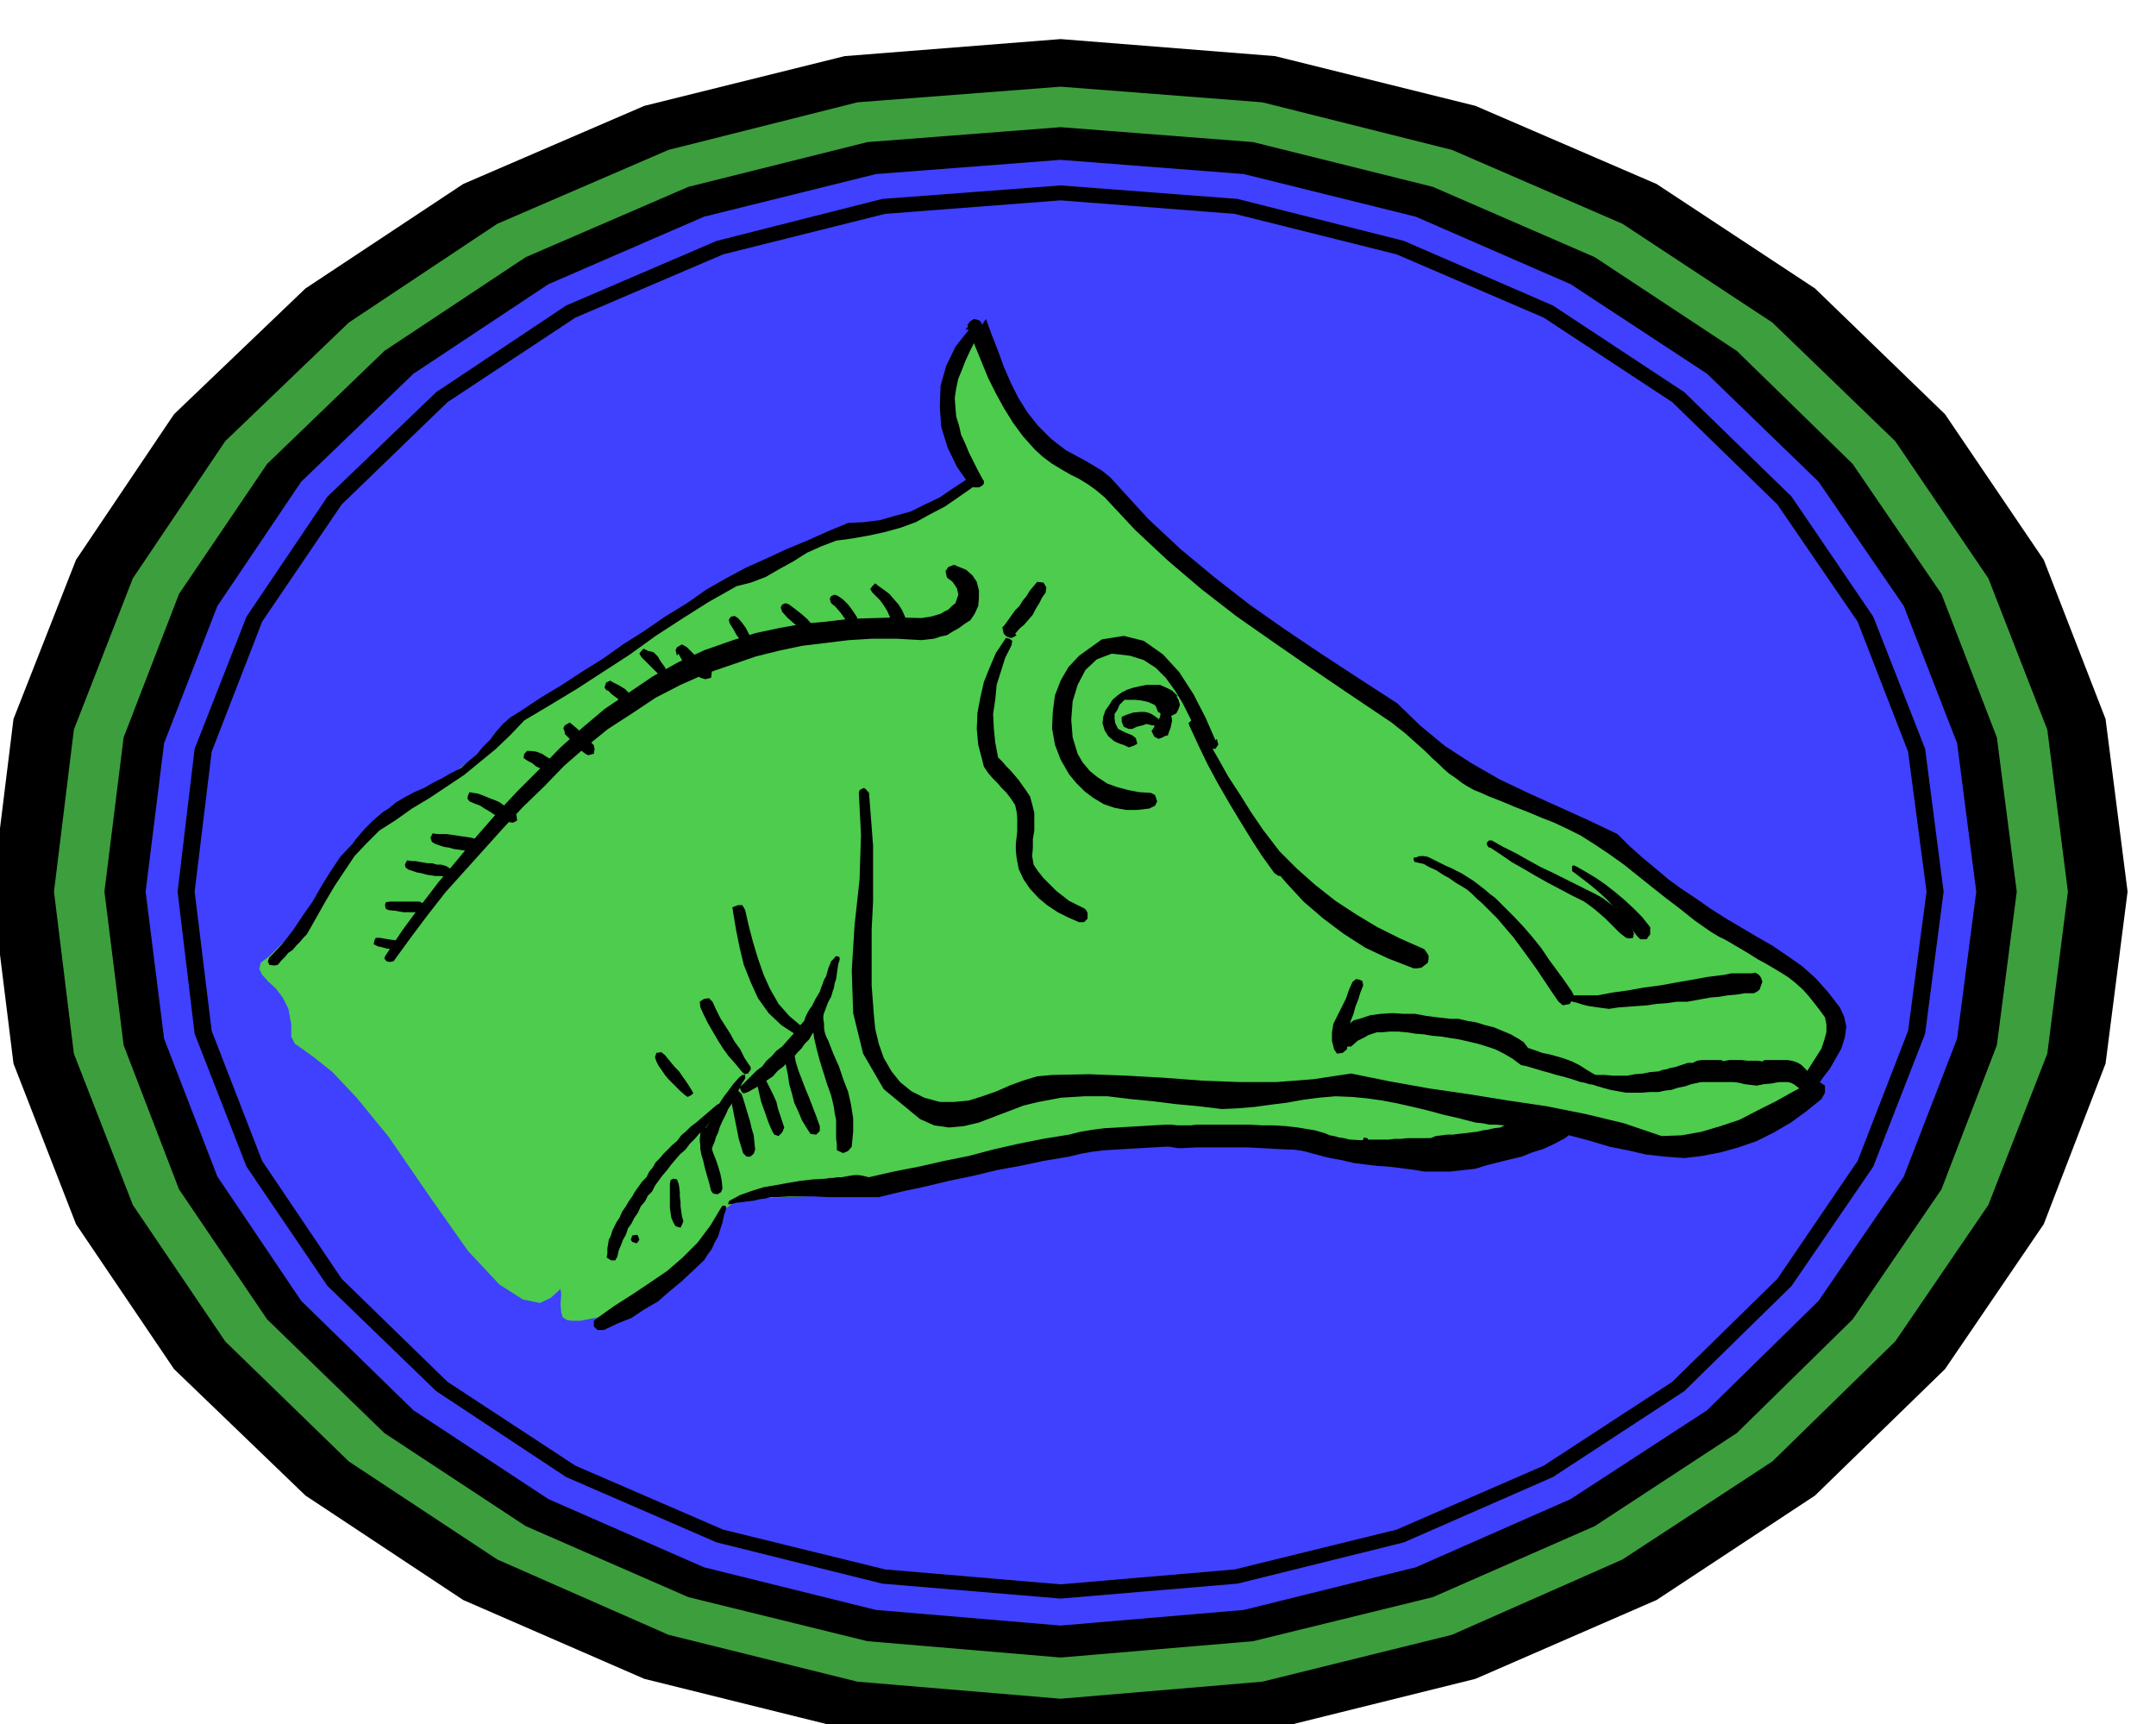
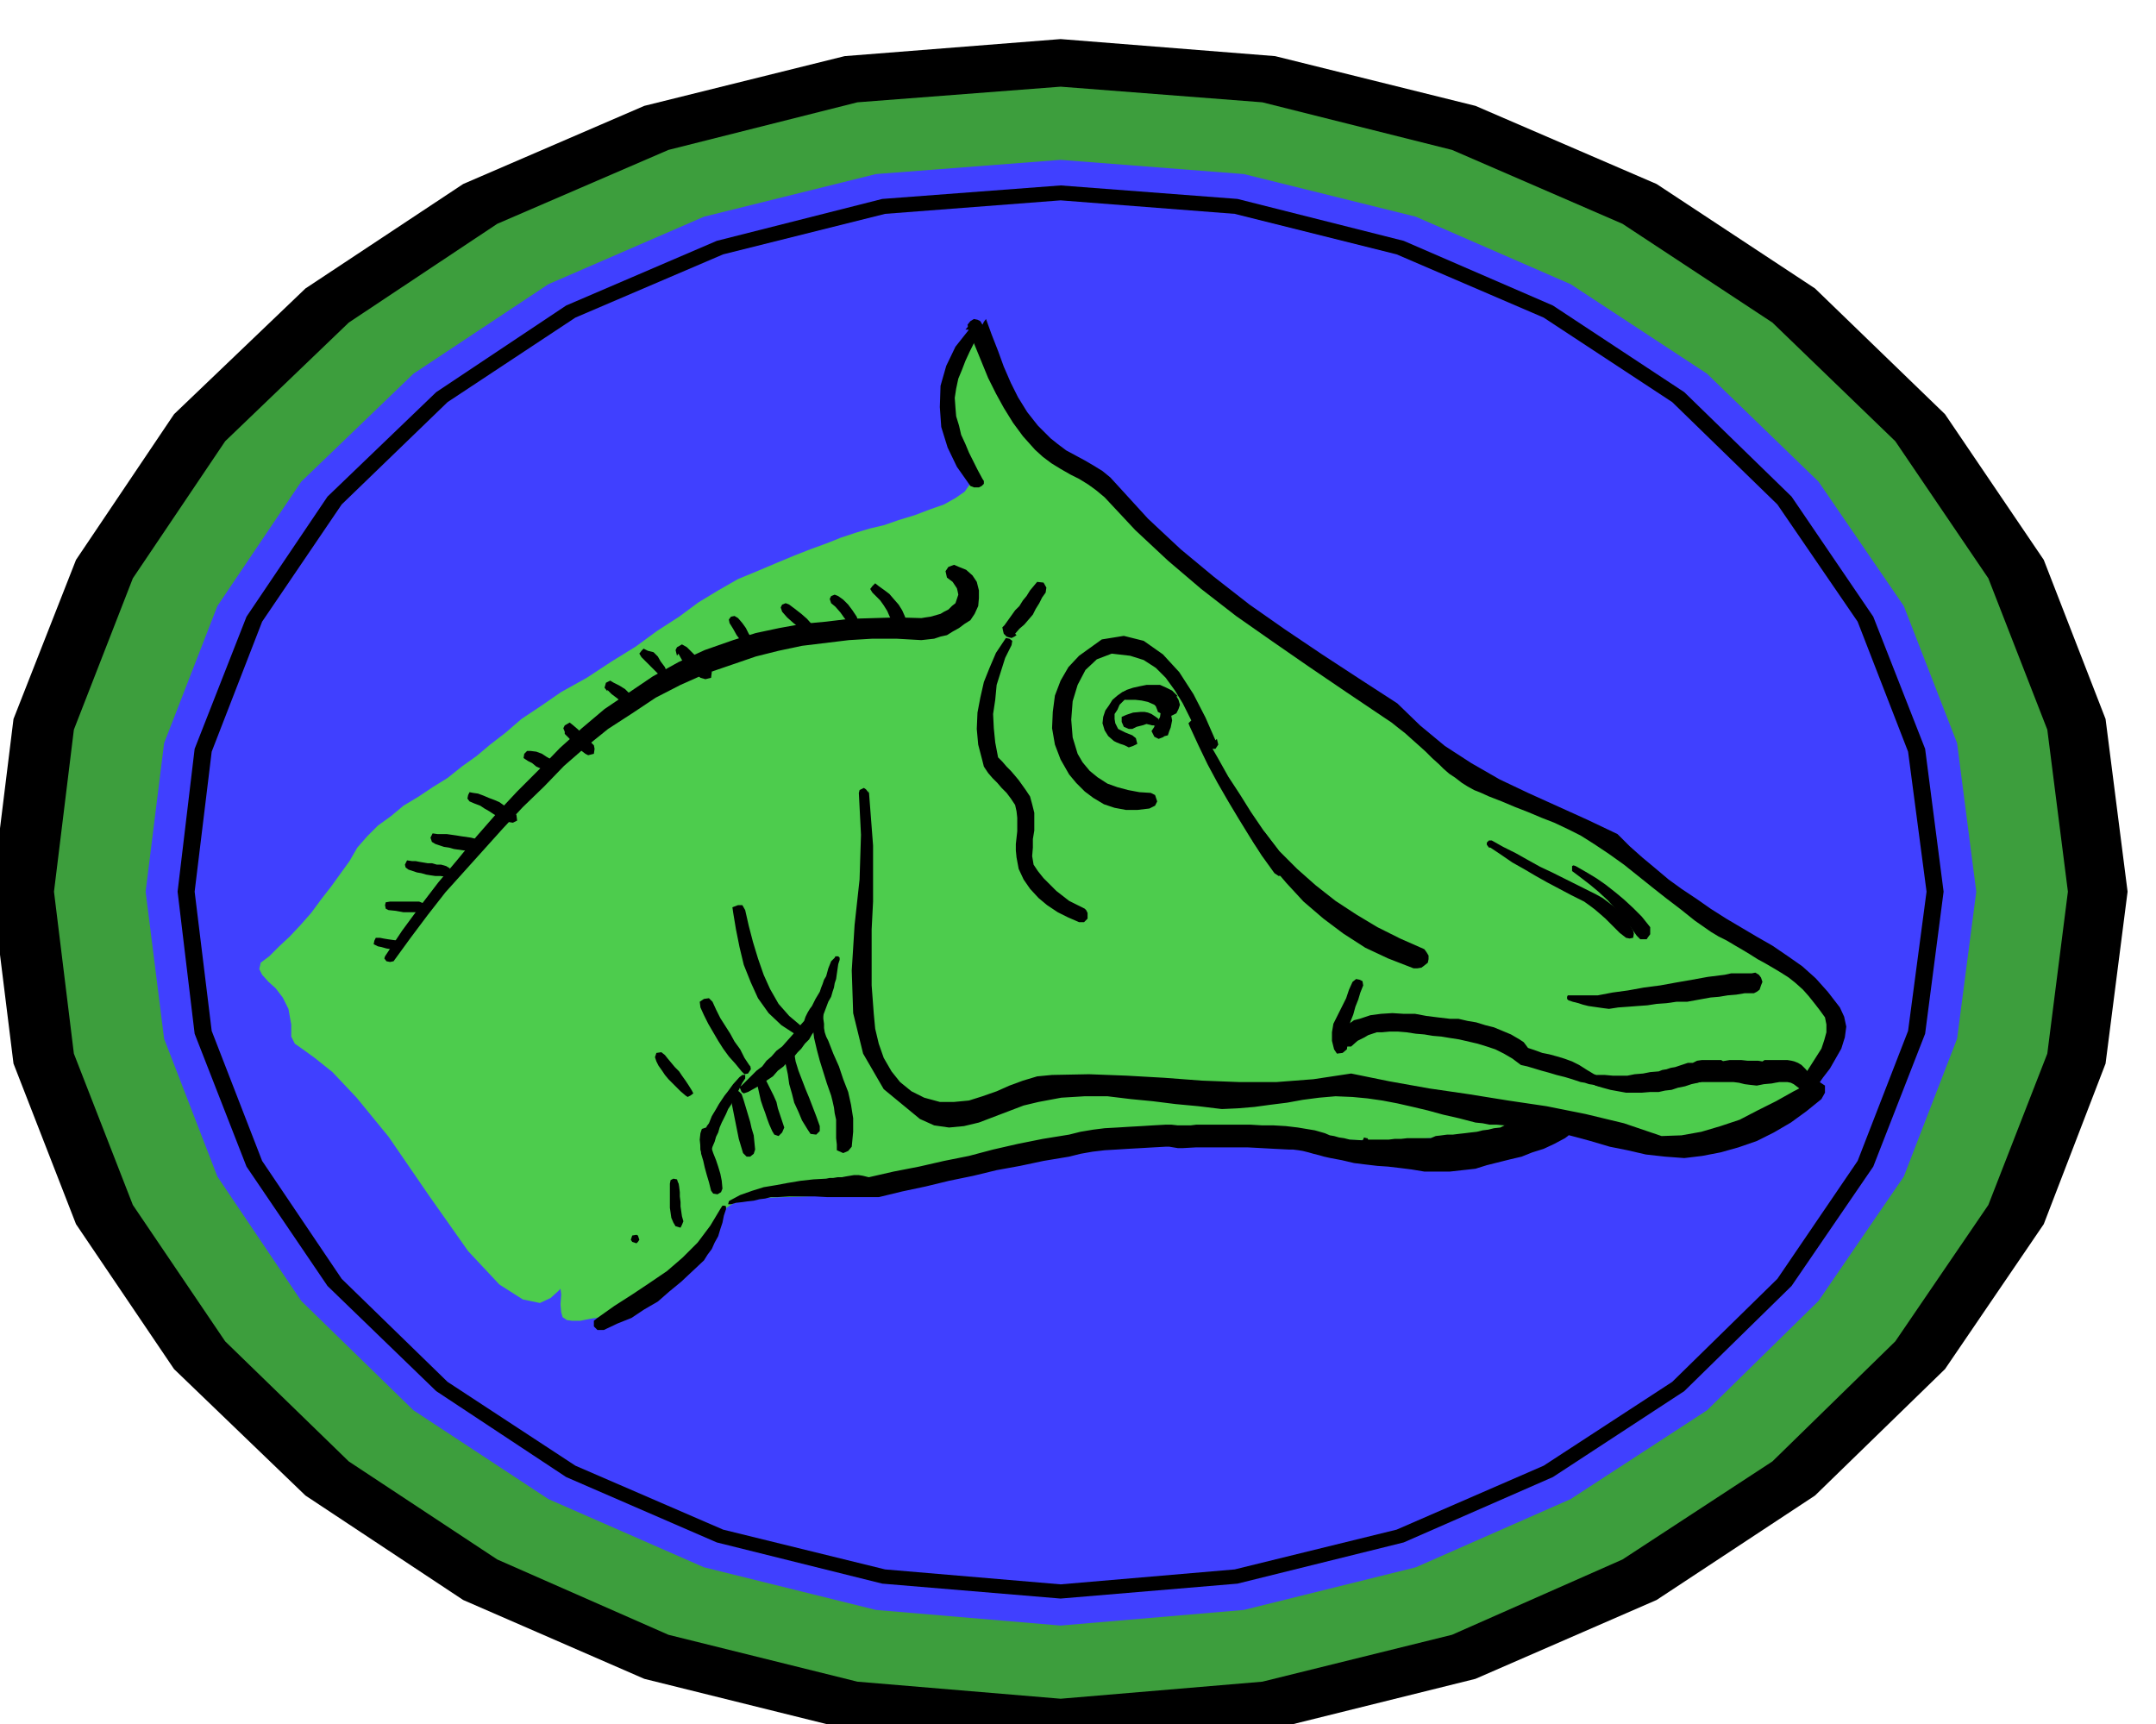
<svg xmlns="http://www.w3.org/2000/svg" width="490.455" height="392.238" fill-rule="evenodd" stroke-linecap="round" preserveAspectRatio="none" viewBox="0 0 3035 2427">
  <style>.brush1{fill:#000}.pen1{stroke:none}.brush3{fill:#4040ff}</style>
  <path d="m-11 1255 30 242 88 226 138 204 185 178 222 147 255 111 282 70 304 25 302-25 282-70 255-111 223-147 183-178 139-204 87-226 31-242-31-243-87-224-139-205-183-177-223-147-255-110-282-70-302-24-304 24-282 70-255 110-222 147-185 177-138 205-88 224-30 243z" class="pen1 brush1" />
  <path d="m76 1255 28 228 83 213 130 192 174 169 209 138 241 106 266 66 286 24 284-24 267-66 240-106 211-138 173-169 131-192 83-213 29-228-29-228-83-213-131-193-173-167-211-139-240-104-267-67-284-22-286 22-266 67-241 104-209 139-174 167-130 193-83 213-28 228z" class="pen1" style="fill:#3d9e3d" />
-   <path d="m147 1255 27 216 78 203 124 183 165 160 199 131 229 100 252 62 272 23 271-23 253-62 228-100 200-131 163-160 125-183 78-203 28-216-28-217-78-202-125-183-163-159-200-132-228-99-253-63-271-21-272 21-252 63-229 99-199 132-165 159-124 183-78 202-27 217z" class="pen1 brush1" />
  <path d="m205 1255 26 207 75 194 118 175 158 154 190 125 219 96 242 60 260 22 258-22 242-60 218-96 192-125 157-154 120-175 75-194 27-207-27-209-75-193-120-175-157-152-192-126-218-95-242-60-258-20-260 20-242 60-219 95-190 126-158 152-118 175-75 193-26 209z" class="pen1 brush3" />
  <path d="m250 1255 24 200 73 187 114 168 153 148 183 121 212 92 233 58 251 21 249-21 234-58 210-92 185-121 151-148 115-168 73-187 26-200-26-201-73-186-115-169-151-147-185-122-210-91-234-59-249-19-251 19-233 59-212 91-183 122-153 147-114 169-73 186-24 201z" class="pen1 brush1" />
  <path d="m274 1255 24 196 71 183 112 166 149 145 180 118 208 90 228 56 247 21 245-21 228-56 207-90 181-118 148-145 113-166 71-183 26-196-26-197-71-183-113-165-148-144-181-119-207-89-228-57-245-19-247 19-228 57-208 89-180 119-149 144-112 165-71 183-24 197z" class="pen1 brush3" />
  <path d="m853 1853-21 3-15 3h-12l-7-1-6-4-2-7-1-11 1-14-1-8-4 4-10 9-15 7-24-5-33-21-44-47-55-78-57-83-45-55-34-36-25-20-18-13-10-7-5-10v-17l-4-22-8-16-10-13-10-9-9-10-4-8 2-9 12-9 14-14 15-14 15-16 15-17 14-19 14-18 13-18 13-18 11-19 14-16 15-15 18-13 18-15 20-12 21-14 21-13 20-16 21-15 19-16 22-17 22-19 27-18 29-20 36-20 35-23 34-21 30-22 31-20 27-20 28-17 28-16 29-12 26-11 24-10 23-9 22-8 20-8 21-7 20-6 21-5 20-7 23-7 21-8 20-7 16-9 13-9 7-10 1-10-6-15-6-17-7-21-5-21-5-24-1-23 3-21 8-18 8-17 7-12 5-10 5-5 3-3 4 4 3 7 6 14 6 17 9 20 10 23 14 24 14 23 18 21 19 18 22 14 30 18 44 35 53 44 60 51 60 50 59 48 51 39 43 26 35 21 36 26 38 28 40 31 39 29 42 27 41 22 44 17 35 12 26 14 17 14 15 16 13 15 16 18 22 18 31 20 36 19 38 22 35 23 33 25 26 24 18 25 7 24-4 24-11 19-7 17-5 13-4 11-6 9-8 9-13 9-18 11-25 8-28 8-31 5-32 5-35 2h-35l-36-2-34-4-31-7-20-4-15-4-10-1-10-1-10 2-15 3-20 7-31 5-36 5-42 2-43 3h-46l-43-1-41-3-34-4-35-6-36-3-40-1-39 3-41 3-40 6-40 7-37 10-37 8-35 8-34 8-34 8-36 7-35 8-37 7-37 8-39 4-35 2-33 1-28 1-25 2-19 6-14 9-5 16-11 31-20 28-26 23-28 19-28 14-24 10-17 6-6 3z" class="pen1" style="fill:#4dcc4d" />
  <path d="m1209 1116 3 59-2 63-7 64-4 64 2 60 14 57 29 50 51 42 20 9 21 3 21-2 21-5 21-8 21-8 21-8 21-5 32-6 33-2h32l33 4 31 3 32 4 32 3 33 4 22-1 24-2 22-3 24-3 22-4 23-3 23-2 24 1 21 2 21 3 21 4 22 5 21 5 22 6 22 5 23 6 10 1 10 2h10l11 1h9l11 1h10l12 2 26 5 27 7 26 7 27 8 25 5 26 6 27 3 27 2 25-3 26-5 25-7 26-9 24-12 24-14 22-16 21-17 5-9v-10l-9-6-10 1-25 13-25 14-26 13-25 13-27 9-27 8-28 5-28 1-53-18-54-13-55-11-54-8-56-9-55-8-56-10-54-11-53 8-52 4h-53l-52-2-53-4-53-3-53-2-52 1-21 2-20 6-19 7-18 8-20 7-19 6-21 2h-20l-22-6-18-9-16-13-12-15-11-19-7-20-5-21-2-21-3-40v-79l2-39v-79l-3-39-3-39v4l-4-5-3-2-6 3-1 4z" class="pen1 brush1" />
  <path d="m2557 1530 9-13 10-13 8-14 8-14 5-16 2-15-3-14-6-13-17-22-17-19-19-17-20-14-22-15-21-12-22-13-22-13-22-14-20-14-21-14-18-13-19-16-18-15-18-16-17-17-42-20-42-19-42-19-40-19-40-23-37-24-35-29-32-31-54-35-52-34-52-35-50-35-50-39-47-39-46-43-42-46-11-12-11-9-13-8-12-7-13-7-13-7-12-9-10-8-18-18-15-19-13-21-10-20-10-23-8-22-9-23-8-22-3 4-2 4-3-5-4-2-5-1-5 3-4 5 2 9 9 22 9 22 9 22 11 22 11 20 13 21 14 19 17 19 11 10 12 9 13 8 14 8 12 6 13 8 11 8 12 10 43 46 46 43 47 40 49 38 50 35 52 36 53 36 55 37 9 6 10 8 9 7 10 9 9 8 10 9 9 9 10 9 6 6 8 7 9 6 9 7 8 5 9 5 10 4 11 5 18 7 19 8 18 7 19 8 18 7 19 9 18 9 19 12 21 14 21 15 20 16 20 16 19 15 21 16 20 16 23 16 10 6 12 6 10 6 12 7 10 6 11 7 11 6 12 7 10 6 11 7 10 8 10 9 8 9 8 10 7 9 8 11 2 10v11l-3 11-4 12-7 11-7 11-7 11-5 11-1 4v5l2 5 4 3h10l9-5-5-2z" class="pen1 brush1" />
  <path d="m1364 464-19 24-13 27-8 28-1 30 2 28 9 29 13 27 19 27 5 2h7l4-2 3-3v-4l-2-3-7-13-6-12-6-12-5-12-6-13-3-13-4-13-1-12-1-14 2-13 3-14 5-12 5-13 6-13 6-12 7-12v-8l-4-4-9-2-6 7h5z" class="pen1 brush1" />
-   <path d="m1362 674-20 13-19 13-21 10-20 10-22 6-21 6-23 3-22 1-29 12-29 13-29 12-28 13-29 13-28 15-28 16-27 19-31 19-29 20-30 19-28 20-29 18-29 19-30 18-30 20-13 8-10 9-9 10-9 12-10 10-9 11-11 9-11 10-14 7-12 7-14 7-12 7-14 6-13 7-12 7-11 9-8 5-7 6-7 6-6 6-6 6-6 7-6 7-5 7-17 18-14 21-13 21-12 21-14 20-14 21-15 19-18 19-2 5 2 5 7 1 5-1 5-6 5-5 5-6 6-4 5-6 5-5 5-6 5-5 13-23 13-23 13-22 14-21 14-21 17-18 18-18 22-14 24-17 25-15 24-16 24-16 22-18 22-18 21-20 20-21 37-22 38-23 37-24 37-24 36-26 37-24 38-24 39-22 20-5 21-8 19-11 20-11 19-12 20-9 21-8 22-3 23-4 23-5 22-6 22-8 20-11 21-11 19-13 20-14 4-5-2-4-5-5-7 2h3z" class="pen1 brush1" />
  <path d="m554 1353 24-33 24-32 25-32 27-30 27-30 27-30 28-30 30-29 28-29 31-27 31-25 34-22 33-22 35-18 36-16 38-13 32-11 32-8 33-7 33-4 33-4 33-2h34l35 2 9-1 9-1 9-3 9-2 8-5 9-5 8-6 8-5 6-9 5-11 1-11v-11l-3-12-6-9-9-8-10-4-7-3-8 3-4 6 2 9 8 6 6 9 1 4 1 5-2 6-2 6-5 4-5 5-6 3-5 3-7 2-7 2-7 1-6 1-34-1-33 1-34 1-33 4-33 3-33 6-33 7-32 10-40 14-37 17-36 20-34 23-34 23-32 27-31 28-29 30-31 31-29 31-28 32-27 33-27 32-26 34-25 34-24 36-1 3 3 4 5 1 5-1zm875-461 6-7 7-6 6-7 6-7 4-8 5-8 4-8 5-7 1-7-4-7-9-1-5 6-5 6-5 8-5 6-5 8-6 6-5 7-5 7-5 7-3 3 1 5 1 4 4 4 3 1 4 1 4-2 3-2-2-2zm337 296 21 27 24 28 24 26 28 24 28 21 31 20 32 15 36 14h5l6-1 4-3 5-4 1-5v-5l-3-5-3-4-34-15-32-16-30-18-29-19-28-22-26-23-25-25-21-27-2 4v4l-8-4-4 4-3 4 3 5zm-55-146-14-32-17-33-20-31-23-25-27-19-28-7-31 5-32 23-15 16-11 19-8 21-3 23-1 23 4 23 8 21 12 21 10 12 12 12 12 9 15 9 15 5 16 3h16l17-2 8-4 3-6-3-9-6-3-16-1-16-3-15-4-14-5-14-9-11-9-10-12-7-12-7-23-2-25 2-26 7-23 11-21 16-15 21-8 26 3 19 6 17 11 14 14 13 18 11 18 10 20 10 20 11 19 6 5h9l4-6-2-8-2 2z" class="pen1 brush1" />
  <path d="m1675 1023 12 26 13 27 14 26 15 26 15 25 16 26 16 25 18 25 6 4 9-2 5-6v-8l-18-25-18-24-17-25-15-24-17-26-14-25-15-26-13-26-5-3-5 1-4 4 2 5zm872 488-5-6-6-6-5-3-5-2-4-1-6-1h-32l-3 2-6-1h-15l-9-1h-16l-6 1-6 1-6 1h-7l-6 1-6 1-6 2-7 1-6 2-7 2-6 2-8 4 1 8 2 5 7 2 9-1h10l9-1h44l8 1 8 2 8 1 9 1 10-2 11-1 5-1 6-1h11l5 1 4 2 4 3 4 3 4 2h5l4-2 4-2 2-6 1-5-2-5-4-3zm-267 12-7-3-6-1-6-2-5-1-6-2-6-2-5-3-5-3-11-7-10-5-11-4-10-3-11-3-10-2-11-4-9-3-6-8-6-4-12-7-12-5-12-5-12-3-13-4-12-2-13-3h-12l-17-2-16-2-16-3h-16l-16-1-16 1-15 2-15 5-8 2-7 5-6 4-5 6-5 8 2 9 8 5h9l9-8 10-5 5-3 6-2 6-2h7l11-1h12l12 1 13 2 12 1 12 2 12 1 12 2 13 2 13 3 13 3 13 4 12 4 12 6 12 7 12 9 9 2 10 3 10 3 11 3 10 3 12 3 10 3 12 4 6 1 6 2 7 1 7 2 6 1 7 1h6l7 1h5l2-4-2-4-2-1z" class="pen1 brush1" />
  <path d="m2246 1528 10 3 11 3 11 2 11 2h22l12-1h12l9-2 9-1 9-3 10-2 9-3 9-2 9-3 10-1 6-1 6-1 8-6 1-8-1-6-2-3-4-3h-27l-7 1-6 3h-7l-6 2-6 2-6 2-6 1-6 2-6 1-5 2-12 1-10 2-12 1-10 2h-21l-11-1h-10l-6 2-2 5-1 5 6 3zm-657-543h9l9 1 9 2 9 4 2 2 2 5 1 3 4 2 5 3 6 2 5-2 6-3 3-6 2-6-2-7-3-5h2l-8-8-8-4-9-4h-19l-10 2-9 2-9 3-5 3-2 6 5 5h5zm38 24-6-4-5-2-5-1h-5l-11 1-9 3-7 3v7l3 7 7 3h5l6-3 8-2 6-2 8 2h5l5-3-1-6-4-3zm-399-175 5 5 6 6 5 7 5 8 3 7 4 8 2 8 3 9 5 4h5l6-3 1-6-2-10-2-9-4-9-5-8-7-8-6-7-8-6-7-5-5-4-4 4-3 4 3 5zm-58 15 6 5 7 8 5 7 6 8 5 3h5l4-6-2-6-6-9-6-8-7-7-7-5-5-2-5 2-2 4 2 6zm-69 12 7 8 9 8 9 7 9 8 4 1 5-4 3-5-3-4-8-9-8-7-9-7-8-6-5-2-5 2-2 4 2 6zm-74 16 5 8 5 9 6 8 6 9 4 1 7-1 2-5-2-5-6-9-4-8-5-7-6-7-5-3-5 1-3 4 1 5zm-72 43 5 9 8 9 9 8 9 8 7 2 8-2 1-8-4-7-8-7-8-6-8-8-7-7-7-4-7 4-2 4 2 8 2-3zm-100 51 6 6 8 6 7 6 8 8 5 1 7-4 1-6-4-5-7-7-6-6-8-5-8-4-5-3-6 3-2 7 4 5v-2zm-60 62 6 6 7 8 7 7 9 7 4 2 8-2 1-7-1-5-8-8-7-6-7-8-7-6-5-4-7 4-2 4 2 5v3zm108-108 5 5 5 5 6 6 8 8 4 1 5-1 2-5-2-5-6-8-4-7-6-6-8-2-6-3-3 3-3 4 3 5zm-160 146 6 3 6 5 7 3 9 3h6l4-4v-8l-5-4-7-4-6-4-8-3-8-1h-5l-4 4-1 6 6 4zm-82 57 7 3 8 3 6 4 7 4 6 4 7 4 6 3 8 4 6 1 6-3-1-8-4-4-7-5-6-4-7-5-7-3-8-3-7-3-8-3-7-1-5-1-2 4-1 5 3 4zm-48 60 6 2 6 2 7 1 7 2 7 1 7 1h7l8 1 6-3 4-5-2-6-5-3-8-2-7-1-7-1-6-1-7-1-7-1h-13l-7-1-3 6 2 6 5 3zm-38 36 6 2 6 2 6 1 7 2 6 1 7 1h7l8 1 4-1 3-4-2-7-5-3-7-2h-6l-7-2h-6l-6-1-6-1-5-1h-5l-7-1-3 6 1 4 4 3zm-28 57 10 1 11 2h22l5-2 2-5-2-6-5-2h-41l-6 1-1 4 1 5 4 2zm-15 51 5 1 7 2 6 1 8 3 5-2 3-3-2-6-3-4-8-1-7-1-6-1-5-1h-6l-2 4-1 5 6 3zm617 81-4 16-1 16 2 16 4 17 4 15 5 16 5 16 6 17 2 8 2 9 1 8 2 9v26l1 9v8l9 4 7-3 5-6 2-21v-19l-3-19-4-18-7-18-6-18-8-18-7-18-3-6-2-6-1-6v-6l-1-7v-7l1-6 1-6-2-6-3-1-6 1-1 4zm-43 72v13l3 14 2 14 4 14 3 12 6 13 5 12 8 13 4 6 8 1 5-5v-7l-5-14-5-13-5-13-5-12-5-13-5-13-4-13-2-12-2-4-5-1-5 2v6zm-77 59 1 9 2 10 2 10 2 10 2 10 2 10 3 10 3 10 5 5h5l5-4 2-6-1-10-1-10-3-10-2-9-3-10-3-10-3-10-3-9-4-4-6-1-4 3-1 6zm36-21 2 8 2 9 2 9 3 9 3 8 3 9 3 8 4 9 3 5 6 2 5-5 3-7-3-9-3-9-3-9-2-9-4-9-4-8-4-8-4-8-3-5h-4l-6 4 1 6zm-79 72-1 9 1 10 1 10 3 10 2 9 3 11 3 10 3 12 3 4 6 1 5-3 2-5-1-11-2-10-3-10-3-9-4-10-3-9-2-10-1-9-1-6-3-2-6 2-2 6zm-43 71v34l1 7 1 7 3 7 3 5 7 2 2-4 2-5-2-7-1-7-1-7v-6l-1-8v-6l-1-8-1-6v2l-2-6-5-1-4 2-1 5zm-55 79 2 3 6 2 2-2 2-3-2-6-2-1-6 1-2 6zm242-299-19-16-15-17-12-21-9-20-8-23-7-23-6-23-5-22-4-7h-6l-8 3 1 7 4 24 5 25 6 25 10 25 10 22 15 21 18 17 23 15 4 2 5-4 2-5-4-5zm-74 55-8-12-6-12-8-11-6-11-7-11-7-11-6-12-5-11-5-5-7 1-6 4 1 8 5 11 6 12 7 12 7 12 7 11 8 11 9 10 9 11 4 4 5-1 4-6-1-6v2zm-82 34-5-8-4-6-5-7-4-6-6-6-5-6-5-6-4-5-5-4-7 1-2 6 2 6 3 6 5 7 4 6 5 6 5 5 6 6 6 6 7 6 3 2 4-2 4-3-2-4zm440-634-12 18-9 21-8 20-5 22-4 21-1 23 2 22 6 23 2 8 6 9 6 7 7 7 6 7 7 7 6 8 6 9 2 9 1 9v19l-1 9-1 9v9l1 10 3 16 7 15 9 13 12 13 12 10 15 10 14 7 16 7h7l5-5v-8l-2-4-2-2-12-6-10-5-9-7-9-7-9-9-9-9-8-10-6-9-2-12 1-12v-12l2-12v-25l-3-12-3-11-6-9-5-7-5-7-5-6-6-7-6-6-6-7-6-6-4-21-2-20-1-20 3-20 2-21 6-19 6-19 9-18 1-6-4-3-5-1-2 3zm490 481-5 11-4 12-6 12-6 12-6 12-2 12v12l3 12 4 6 8-1 6-5 1-7-1-11 2-10 3-11 4-10 3-11 4-10 3-10 4-10-1-6-4-2-5-1-5 4zm194-189 15 10 16 11 16 9 17 10 16 9 17 9 17 9 18 9 7 5 8 6 7 6 8 7 6 6 7 7 7 7 9 7 5 1 5-1 1-6-1-4-6-10-6-8-7-9-7-6-9-7-8-6-9-5-8-4-18-9-18-9-18-9-17-8-18-10-16-9-18-9-16-9h-4l-3 3v3l3 4h2z" class="pen1 brush1" />
  <path d="m2213 1226 12 9 13 10 12 10 13 12 10 11 11 12 10 13 10 14 5 5h9l2-3 3-4v-10l-12-15-12-12-13-12-12-10-14-11-13-9-15-9-14-8-3-1-2 1v7zm-624-255-9 3-7 5-7 6-5 8-5 7-3 9-1 9 3 10 5 8 8 7 4 2 5 2 6 2 6 3 6-2 6-3-2-8-5-4-5-2-5-2-6-3-4-2-4-8-1-6v-7l4-6 3-7 6-6 6-5 6-3 2-2v-3l-4-2h-3zm-574 729-15 25-18 24-21 21-22 19-25 17-24 16-25 16-24 17-5 4v8l5 5h9l19-9 20-8 18-12 19-11 16-14 17-14 16-15 16-15 5-8 6-8 4-9 5-9 3-10 3-9 2-10 3-9v-4l-2-1h-3l-2 3zm14-5 7-2 9-1 7-1 9-1 8-2 8-1 8-2h9l17-1h36l18 1h72l33-8 33-7 33-8 34-7 33-8 33-6 33-7 36-6 16-4 17-3 17-2 17-1 16-1 18-1 17-1 18-1h5l6 1 6 1h7l18-1h74l19 1 18 1 20 1h6l8 1 6 1 8 2 7 2 8 2 7 2 9 2 16 3 17 4 16 2 17 2 15 1 17 2 16 2 18 3h36l9-1 9-1 9-1 9-1 16-5 16-4 16-4 17-4 15-6 16-5 15-7 15-8 4-3 3-3 2-4 1-5-7-6-8-1-7-1-7 1-18 5-18 5-17 5-17 6-18 4-17 5-18 3-18 3h-36l-18-2-17-1-18-3-18-2-18-3-18-1-8-2-7-1-7-2-6-1-7-3-7-2-7-2-6-1-18-3-17-2-17-1h-16l-17-1h-76l-8 1h-18l-9-1h-8l-18 1-16 1-18 1-16 1-18 1-16 2-18 3-16 4-37 6-35 7-35 8-34 9-35 7-35 8-36 7-35 8-8-2-6-1h-7l-6 1-6 1-5 1h-6l-6 1h-5l-5 1-18 1-18 2-18 3-16 3-18 3-16 5-17 6-15 8-1 1-1 4h4zm608-698-3 5-1 7-3 6-3 6h-2v2l-4 6 4 8 6 3 8-3h-2l3-1 4-1 2-6 2-5 1-5 1-5-2-11-4-9-2-3-3-1-3 3 1 4zm-462 351-2 2-3 3-4 10-3 11-3 5-2 6-2 5-2 6-6 10-5 10-3 4-3 5-3 6-2 6-8 9-7 9-8 9-8 9-8 6-7 8-7 6-6 8-8 6-7 7-7 7-7 7-3 2 3 7 3 2 6-2 9-5 9-5 8-6 9-6 7-8 8-6 7-8 8-6 5-6 5-5 5-7 6-6 4-7 5-7 4-8 5-7 3-8 3-8 3-8 4-7 2-7 2-6 1-6 2-6 1-7 1-7 1-7 2-6v-3l-2-2h-4l-1 2z" class="pen1 brush1" />
  <path d="m1041 1516-9 10-8 11-4 5-4 6-4 6-4 7-6 10-4 10-3 4-2 5-2 6-2 6-3 3v13l2 6 6 4 5-2 2-5 2-7 3-7 2-7 3-6 2-7 3-7 3-6 3-6 3-7 4-6 3-6 4-6 3-7 3-6 3-6 4-6v-5h-4l-4 3z" class="pen1 brush1" />
-   <path d="m1008 1556-7 6-7 6-7 6-7 6-8 6-6 6-7 6-6 8-7 6-6 6-6 6-5 6-6 6-4 7-5 6-4 8-6 6-5 7-5 7-4 7-5 7-4 7-5 7-4 9-4 6-3 6-3 6-2 7-3 6-1 6-1 6v7l-1 6 6 4h6l3-5 2-9 3-7 3-8 4-7 3-9 5-7 4-8 5-7 4-9 6-7 4-8 6-6 4-8 5-7 6-8 6-7 6-8 6-7 6-7 8-7 6-8 7-7 6-7 7-6 6-8 7-7 5-8 6-8v-5h-4l-3 2zm987-342 9 2 9 5 9 4 9 6 9 5 10 7 7 4 8 5 7 6 7 7 7 6 7 7 7 7 8 8 11 13 12 14 11 15 11 15 10 14 10 15 10 15 11 16 6 5 10-2 2-4 3-4v-5l-2-4-11-16-11-15-11-15-10-15-12-15-12-14-13-14-13-13-8-8-7-7-8-6-7-6-9-7-8-6-8-5-8-5-6-3-4-2-6-3-5-2-10-5-10-5-6-3-6-1h-6l-5 2h-3v3l1 3 4 1z" class="pen1 brush1" />
  <path d="m2208 1408 6 2 8 2 6 2 8 2 7 1 7 1 7 1 8 1 13-2 14-1 13-1 14-1 13-2 14-1 14-2h15l11-2 11-2 11-2 12-1 12-2 12-1 12-2h13l4-2 4-3 2-6 2-5-2-6-3-4-5-3-5 1h-29l-9 2-24 3-22 4-23 4-22 4-23 3-22 4-22 3-21 4h-42l-1 2v3l2 2zm-289 198 6 3 8 3 8 1 9 2 7 1 8 1h8l8 1h8l8 2 8 1 9 2 7-2 9-1 9-1 9 2 8-1 9-1 8-1 9-1 8-2 9-2 9-2h9l6-3 8-2 7-3 8-2 7-4 7-3 6-5 6-4 5-5v-7l-5-5h-15l-6 2-7 2-6 4-7 3-6 3-7 2-6 3-9 1-8 2-8 1-8 2-9 1-8 1-9 1-8 1h-8l-8 1-8 1-7 3h-33l-9 1h-9l-8 1h-29l-1-2h-1l-4-1-1 3-2 1 2 1z" class="pen1 brush1" />
</svg>